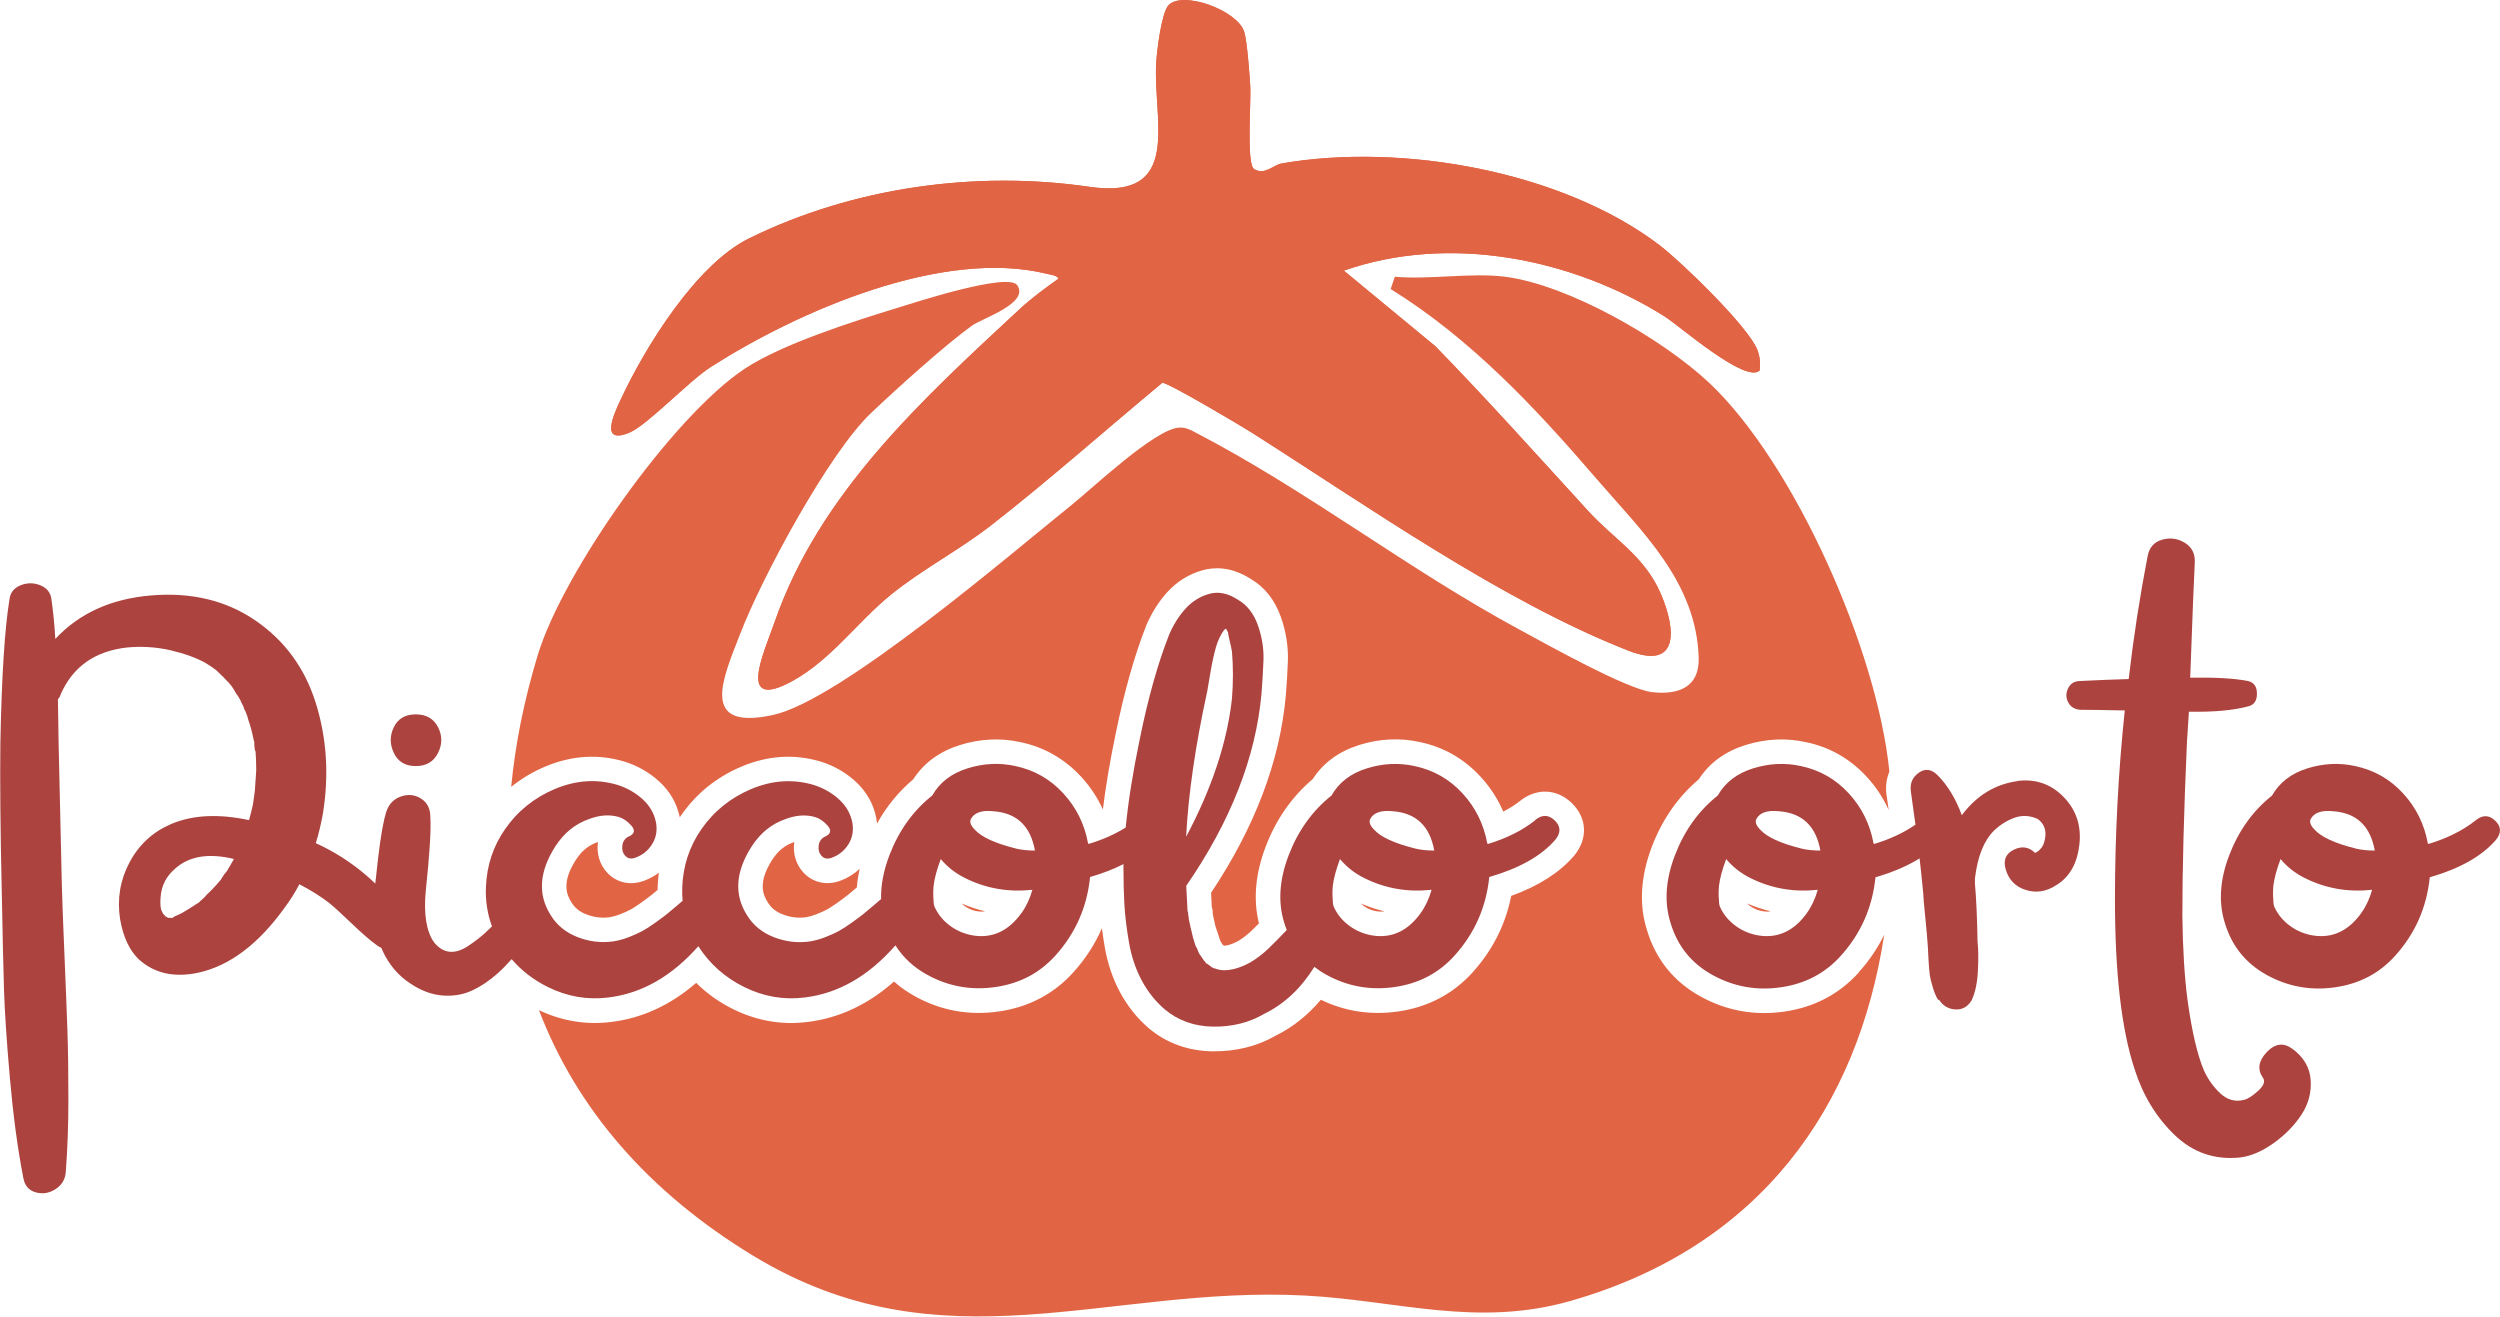
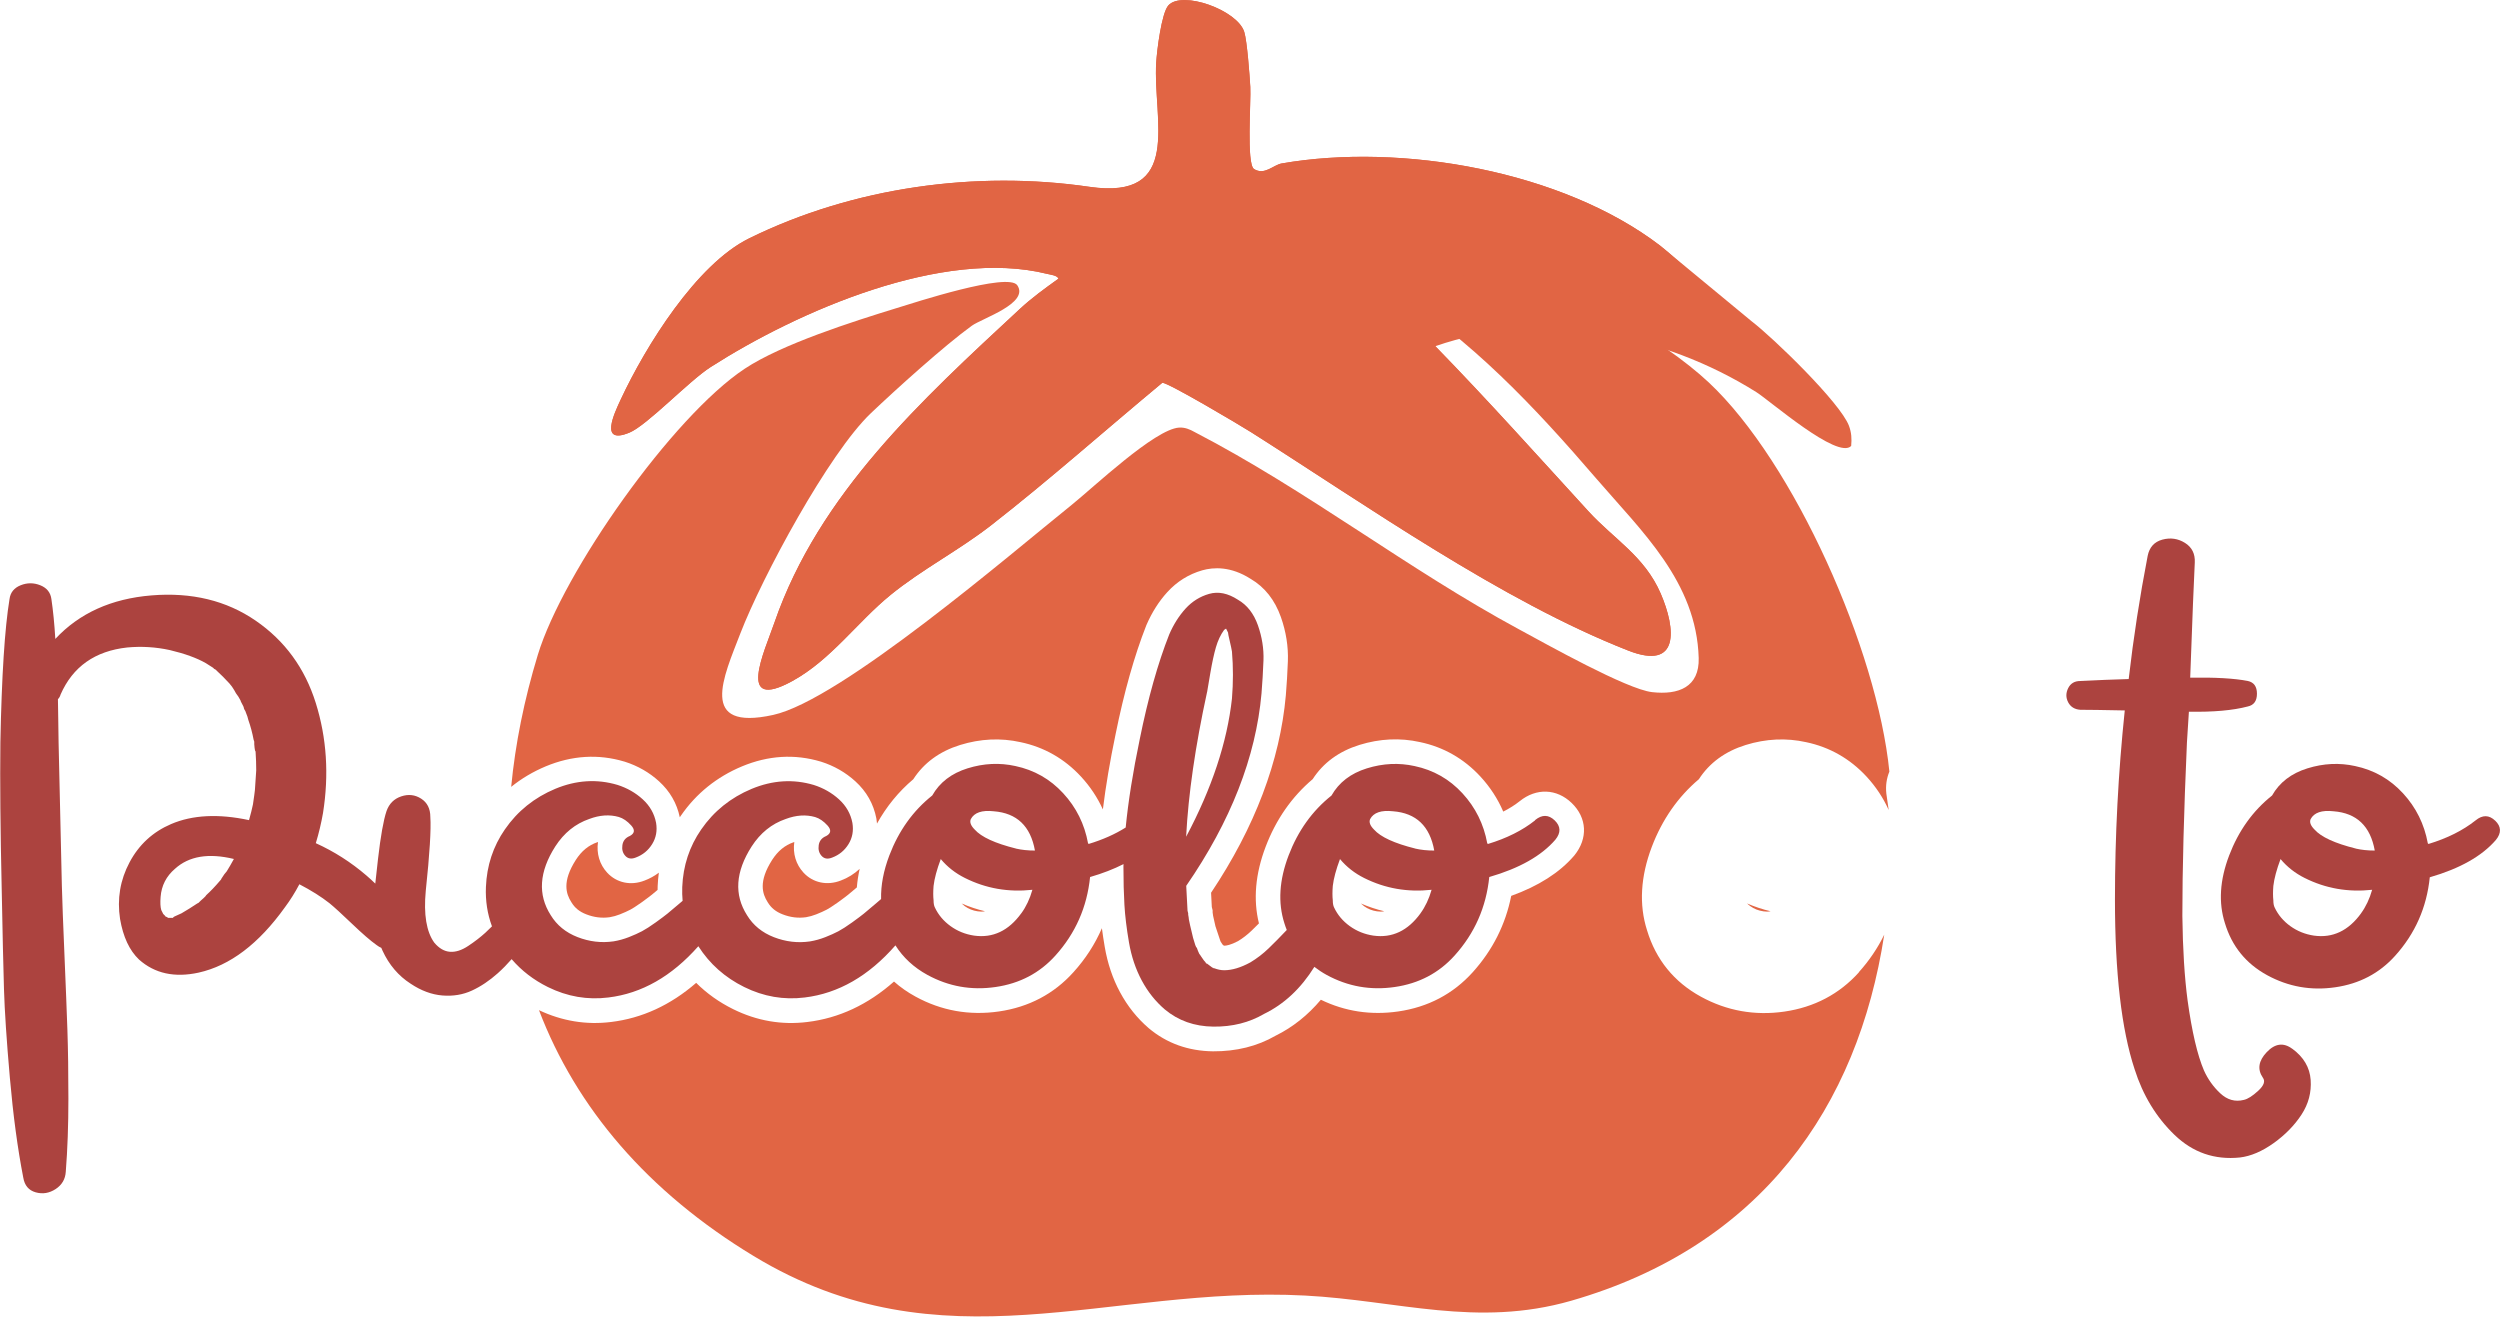
<svg xmlns="http://www.w3.org/2000/svg" id="Layer_2" data-name="Layer 2" viewBox="0 0 611.63 322.1">
  <defs>
    <style>
      .cls-1 {
        fill: #ac433f;
      }

      .cls-2 {
        fill: #e16544;
      }
    </style>
  </defs>
  <g id="Layer_3" data-name="Layer 3">
-     <path class="cls-2" d="M406.18,60.12c-23.87-18.28-63.3-25.25-92.63-20.13-2.04.36-4.18,2.99-6.78,1.35-1.86-1.34-.69-16.59-.89-20.06-.17-2.97-.79-11.22-1.48-13.47-1.66-5.35-15.24-10.22-18.57-6.48-1.67,1.88-2.79,10.99-2.97,13.97-.86,14.01,6.69,33.76-16.36,30.4-27.68-4.04-57.72.06-83.24,12.62-12.91,6.36-25.32,26.4-31.4,39.41-1.65,3.53-5.23,11.11,2.06,8.14,4.35-1.77,14.6-12.66,19.93-16.07,21.39-13.69,56.79-29.15,82.31-22.8.84.21,2.5.36,2.79,1.18-3.28,2.34-6.54,4.7-9.49,7.44-23.95,22.24-49.08,45.12-59.99,76.67-2.48,7.18-9.47,21.9,4.36,14.33,9.48-5.2,15.89-14.44,24.04-21.07,7.65-6.23,16.75-10.92,24.61-17.05,14.3-11.15,27.94-23.29,41.88-34.86,1.45-.03,19.05,10.4,21.78,12.14,28.09,17.82,61.3,41.28,92.22,53.39,12.65,4.96,11.62-5.39,7.94-13.92-3.96-9.19-11.41-13.29-17.73-20.2-12.36-13.52-24.61-27.2-37.42-40.35l-22.39-18.49c25.8-9.02,55.82-3.04,78.53,11.23,3.39,2.13,19.9,16.59,23.21,13.18.17-1.74.08-3.27-.54-4.94-2.12-5.64-18.49-21.5-23.8-25.56Z" />
+     <path class="cls-2" d="M406.18,60.12c-23.87-18.28-63.3-25.25-92.63-20.13-2.04.36-4.18,2.99-6.78,1.35-1.86-1.34-.69-16.59-.89-20.06-.17-2.97-.79-11.22-1.48-13.47-1.66-5.35-15.24-10.22-18.57-6.48-1.67,1.88-2.79,10.99-2.97,13.97-.86,14.01,6.69,33.76-16.36,30.4-27.68-4.04-57.72.06-83.24,12.62-12.91,6.36-25.32,26.4-31.4,39.41-1.65,3.53-5.23,11.11,2.06,8.14,4.35-1.77,14.6-12.66,19.93-16.07,21.39-13.69,56.79-29.15,82.31-22.8.84.21,2.5.36,2.79,1.18-3.28,2.34-6.54,4.7-9.49,7.44-23.95,22.24-49.08,45.12-59.99,76.67-2.48,7.18-9.47,21.9,4.36,14.33,9.48-5.2,15.89-14.44,24.04-21.07,7.65-6.23,16.75-10.92,24.61-17.05,14.3-11.15,27.94-23.29,41.88-34.86,1.45-.03,19.05,10.4,21.78,12.14,28.09,17.82,61.3,41.28,92.22,53.39,12.65,4.96,11.62-5.39,7.94-13.92-3.96-9.19-11.41-13.29-17.73-20.2-12.36-13.52-24.61-27.2-37.42-40.35c25.8-9.02,55.82-3.04,78.53,11.23,3.39,2.13,19.9,16.59,23.21,13.18.17-1.74.08-3.27-.54-4.94-2.12-5.64-18.49-21.5-23.8-25.56Z" />
    <path class="cls-2" d="M406.18,60.12c5.31,4.07,21.68,19.92,23.8,25.56.63,1.67.71,3.19.54,4.94-3.31,3.4-19.82-11.05-23.21-13.18-22.71-14.27-52.74-20.25-78.53-11.23l22.39,18.49c12.81,13.15,25.06,26.84,37.42,40.35,6.32,6.91,13.77,11.01,17.73,20.2,3.68,8.54,4.71,18.88-7.94,13.92-30.92-12.11-64.13-35.57-92.22-53.39-2.73-1.73-20.33-12.17-21.78-12.14-13.95,11.57-27.59,23.71-41.88,34.86-7.86,6.13-16.96,10.82-24.61,17.05-8.15,6.64-14.56,15.88-24.04,21.07-13.82,7.58-6.84-7.14-4.36-14.33,10.91-31.55,36.04-54.43,59.99-76.67,2.95-2.74,6.21-5.1,9.49-7.44-.3-.81-1.95-.97-2.79-1.18-25.52-6.35-60.92,9.11-82.31,22.8-5.33,3.41-15.58,14.3-19.93,16.07-7.3,2.97-3.71-4.61-2.06-8.14,6.07-13.02,18.49-33.06,31.4-39.41,25.52-12.56,55.56-16.66,83.24-12.62,23.06,3.37,15.51-16.39,16.36-30.4.18-2.98,1.3-12.09,2.97-13.97,3.32-3.74,16.91,1.13,18.57,6.48.7,2.26,1.31,10.51,1.48,13.47.2,3.47-.97,18.72.89,20.06,2.59,1.64,4.73-.99,6.78-1.35,29.33-5.12,68.76,1.86,92.63,20.13Z" />
    <g>
      <path class="cls-2" d="M194.3,206.01l-.15.05c-2.13.73-3.84,2.14-5.24,4.31-3.41,5.34-2.38,8.33-1.11,10.33l.07.11c.81,1.33,1.95,2.25,3.61,2.89,1.9.74,3.77.97,5.72.7.84-.14,1.68-.38,2.49-.7,1.01-.4,1.88-.79,2.58-1.16.45-.24,1.28-.74,2.67-1.73,1.52-1.1,2.25-1.66,2.59-1.94.44-.36,1.14-.95,2.1-1.76.12-1.49.35-3,.69-4.54-1.32,1.23-2.87,2.2-4.6,2.85-3.34,1.31-6.84.57-9.14-1.93-1.85-2-2.65-4.67-2.25-7.5-.01,0-.02,0-.03.01Z" />
      <path class="cls-2" d="M146.27,206.01l-.15.05c-2.13.73-3.84,2.14-5.24,4.31-3.41,5.34-2.38,8.33-1.11,10.33l.07.11c.81,1.33,1.95,2.25,3.61,2.89,1.9.74,3.77.97,5.72.7.84-.14,1.68-.38,2.49-.7,1.01-.4,1.88-.79,2.58-1.16.45-.24,1.28-.74,2.67-1.73,1.52-1.1,2.25-1.66,2.59-1.94.32-.26.78-.65,1.38-1.15,0-.31.01-.62.02-.93.05-1.12.14-2.21.29-3.29-1.05.8-2.23,1.45-3.5,1.93-3.34,1.31-6.84.57-9.14-1.93-1.85-2-2.65-4.67-2.25-7.5-.01,0-.02,0-.03.01Z" />
      <path class="cls-2" d="M454.79,237.88c-4.79,5.32-10.93,8.55-18.25,9.61-7.21,1.04-14.07-.18-20.39-3.64-6.58-3.59-11.03-9.07-13.2-16.26-1.99-6.23-1.6-13.14,1.18-20.44,2.53-6.65,6.4-12.2,11.5-16.51,2.59-4.01,6.44-6.82,11.46-8.38,4.95-1.53,9.92-1.77,14.77-.69,5.74,1.2,10.74,4.04,14.8,8.43,2.27,2.46,4.08,5.19,5.41,8.17-.17-1.25-.35-2.51-.54-3.79l-.03-.2c-.22-1.93.06-3.76.74-5.41-2.96-29.75-23.29-75.6-44.17-95.19-11.41-10.7-34.36-23.91-49.89-25.88-8.26-1.05-18.44.77-26.93,0l-1.02,3.01c19.65,12.21,35.33,28.96,50.33,46.4,11.06,12.86,24.5,25.27,25.03,43.87.2,7.13-4.94,9.09-11.41,8.35-6.22-.71-25.86-11.75-32.53-15.35-27.25-14.71-51.78-33.97-79.38-48.28-1.18-.67-2.41-1.18-3.81-1.09-5.94.39-20.94,14.62-26.26,18.9-14.87,11.94-56.51,47.78-73.05,51.4-18.42,4.04-12.13-9.28-8.01-19.97,5.31-13.76,21.61-44.04,31.92-53.85,6.19-5.89,18.12-16.65,24.7-21.4,2.5-1.81,14.13-5.49,11.12-9.9-2.22-3.25-25.12,4.23-29.6,5.61-10.69,3.29-28,8.79-37.07,14.8-17.69,11.7-44.48,49.77-50.64,70.03-3.35,11.02-5.51,21.81-6.51,32.28,2.51-2.04,5.34-3.71,8.45-5.02,6.41-2.67,12.88-3.07,19.23-1.17l.11.03c3.17,1.01,5.99,2.62,8.38,4.8,2.66,2.42,4.37,5.38,5.08,8.8.09-.14.18-.27.28-.41,3.74-5.42,8.77-9.47,14.95-12.05,6.41-2.67,12.88-3.07,19.23-1.17l.11.03c3.17,1.01,5.99,2.62,8.38,4.8,2.74,2.49,4.46,5.54,5.14,9.08l.02.14c.06.37.11.75.14,1.12,2.33-4.2,5.3-7.83,8.88-10.85,2.59-4.01,6.44-6.82,11.46-8.38,4.95-1.53,9.92-1.77,14.77-.69,5.74,1.2,10.74,4.04,14.8,8.43,2.24,2.42,4.02,5.11,5.35,8.03.69-5.63,1.73-11.8,3.11-18.4,2.08-10.3,4.61-19.26,7.5-26.6l.08-.19c1.32-3.04,3.03-5.73,5.07-7.97,2.36-2.59,5.24-4.39,8.56-5.34,2.71-.77,6.95-1.03,11.83,2.09,3.44,2.01,5.93,5.17,7.41,9.37,1.26,3.58,1.83,7.21,1.7,10.78-.11,2.91-.28,5.72-.5,8.36-1.43,16.03-7.58,32.25-18.29,48.28.06,1.13.12,2.3.18,3.5l.2.79v.52c.05.32.09.6.12.86.17.84.34,1.58.5,2.22l.06.28,1.1,3.3c.06.18.11.32.15.43.11.16.22.34.33.52.05.08.1.16.17.25.03.03.05.06.08.09l.24.18c.07.02.1.02.1.02.45,0,1.54-.15,3.38-1.13,1.17-.71,2.28-1.57,3.31-2.56.55-.53,1.15-1.12,1.79-1.77-1.43-5.79-.89-12.12,1.65-18.78,2.53-6.65,6.4-12.2,11.5-16.51,2.59-4.01,6.44-6.82,11.46-8.38,4.95-1.53,9.92-1.77,14.77-.69,5.74,1.2,10.74,4.04,14.8,8.43,2.38,2.58,4.24,5.44,5.59,8.58,1.5-.76,2.85-1.61,4.03-2.55,4.05-3.27,9.04-3.09,12.71.44,3.77,3.64,4.03,8.67.66,12.83l-.12.14c-3.54,4.09-8.69,7.37-15.33,9.76-1.39,7.01-4.55,13.28-9.41,18.67-4.79,5.32-10.93,8.55-18.25,9.61-6.65.96-13,0-18.91-2.87-3.18,3.78-6.88,6.73-11.06,8.79-4.52,2.61-9.65,3.86-15.32,3.83-6.05-.07-11.34-1.97-15.72-5.65-2.84-2.44-5.19-5.38-7.03-8.8-1.8-3.33-3.06-7.07-3.75-11.12-.27-1.57-.5-3.1-.69-4.55-1.68,3.89-4,7.49-6.96,10.76-4.78,5.32-10.93,8.55-18.25,9.61-7.21,1.04-14.07-.18-20.39-3.64-1.93-1.05-3.69-2.28-5.26-3.68-6.37,5.64-13.47,8.96-21.17,9.89-6.27.79-12.4-.27-18.19-3.14-3.42-1.69-6.44-3.84-9.04-6.43-6.27,5.44-13.25,8.66-20.81,9.57-6.07.76-12.01-.22-17.65-2.89,9.09,23.84,26.53,44.41,52.52,60.15,46.22,28.01,86.47,7.12,134.9,9.67,22.66,1.19,42.01,7.91,65.12,1.27,46.39-13.34,70.12-47.42,76.58-89.56-1.6,3.28-3.67,6.35-6.21,9.17Z" />
      <path class="cls-2" d="M241.02,222.95c-1.96-.46-3.88-1.1-5.76-1.91.24.23.5.45.78.66.94.67,1.97,1.09,3.16,1.26.58.08,1.18.11,1.81-.02Z" />
      <path class="cls-2" d="M431.37,222.96c.58.08,1.18.11,1.81-.02-1.96-.46-3.88-1.1-5.76-1.91.24.23.5.45.79.66.94.67,1.97,1.09,3.16,1.26Z" />
      <path class="cls-2" d="M338.7,222.95c-1.96-.46-3.88-1.1-5.76-1.91.24.23.5.45.78.66.94.67,1.97,1.09,3.16,1.26.58.08,1.18.11,1.81-.02Z" />
    </g>
    <g>
-       <path class="cls-1" d="M101.72,187.42c2.56,0,4.38-1.07,5.44-3.2,1.07-2.13,1.07-4.24,0-6.33-1.07-2.08-2.88-3.12-5.44-3.12s-4.35,1.04-5.36,3.12c-1.02,2.08-1.02,4.19,0,6.33,1.01,2.14,2.8,3.2,5.36,3.2Z" />
      <path class="cls-1" d="M560.82,256.6c-2.14-1.6-4.22-1.33-6.25.8-2.03,2.14-2.35,4.22-.96,6.25.64.86.27,1.92-1.12,3.2-1.39,1.28-2.56,2.03-3.52,2.24-2.14.54-4.06,0-5.77-1.6-1.71-1.6-3.04-3.47-4-5.61-1.6-3.74-2.94-9.45-4-17.13-.75-5.66-1.18-12.54-1.28-20.66,0-11.31.37-25.46,1.12-42.44.1-1.39.26-3.9.48-7.53,5.98.11,10.78-.32,14.41-1.28,1.49-.32,2.24-1.36,2.24-3.12s-.75-2.8-2.24-3.12c-3.31-.64-8.01-.91-14.09-.8.53-14.73.91-24.12,1.12-28.18.11-2.13-.7-3.74-2.4-4.8-1.71-1.07-3.55-1.33-5.53-.8-1.98.54-3.18,1.87-3.6,4-1.92,9.93-3.47,19.96-4.64,30.11-3.84.11-7.79.27-11.85.48-1.39,0-2.38.59-2.96,1.76-.58,1.18-.58,2.32,0,3.44.59,1.12,1.58,1.74,2.96,1.84,1.92,0,5.55.05,10.89.16-1.6,15.27-2.4,30.69-2.4,46.28,0,17.94,1.6,31.76,4.8,41.47,2.03,6.41,5.29,11.77,9.77,16.09,4.48,4.32,9.82,6.17,16.01,5.53,2.67-.32,5.42-1.5,8.25-3.52,2.83-2.03,5.1-4.35,6.81-6.97,1.71-2.62,2.45-5.44,2.24-8.49-.22-3.04-1.71-5.58-4.48-7.61Z" />
      <path class="cls-1" d="M610.46,200.79c-1.5-1.44-3.1-1.47-4.8-.08-3.1,2.46-6.94,4.38-11.53,5.77l-.16-.16c-.86-4.7-2.88-8.78-6.08-12.25-3.2-3.47-7.1-5.68-11.69-6.65-3.84-.85-7.74-.67-11.69.56-3.95,1.23-6.83,3.44-8.65,6.65-4.7,3.74-8.19,8.62-10.49,14.65-2.3,6.03-2.64,11.56-1.04,16.57,1.71,5.66,5.15,9.9,10.33,12.73,5.18,2.83,10.73,3.82,16.65,2.96,5.92-.85,10.81-3.42,14.65-7.69,4.91-5.44,7.74-11.85,8.49-19.22,7.37-2.13,12.76-5.18,16.17-9.13,1.39-1.71,1.33-3.28-.16-4.72ZM577.64,223.45c-3.1,4.27-6.94,6.09-11.53,5.45-2.14-.32-4.06-1.09-5.77-2.32-1.71-1.23-2.99-2.75-3.84-4.56-.22-.43-.32-1.01-.32-1.76-.11-.96-.11-2.13,0-3.52.21-1.81.8-4,1.76-6.57,1.6,1.92,3.58,3.47,5.92,4.64,5.12,2.56,10.62,3.52,16.49,2.88-.64,2.24-1.55,4.16-2.72,5.76ZM576.35,207.6c-5.12-1.28-8.49-2.83-10.09-4.64-.96-.96-1.28-1.81-.96-2.56.85-1.6,2.72-2.24,5.6-1.92,5.66.43,9.02,3.63,10.09,9.61-1.71,0-3.26-.16-4.64-.48Z" />
      <path class="cls-1" d="M375.55,200.71c-3.1,2.46-6.94,4.38-11.53,5.77l-.16-.16c-.86-4.7-2.88-8.78-6.08-12.25-3.2-3.47-7.1-5.68-11.69-6.65-3.84-.85-7.74-.67-11.69.56-3.95,1.23-6.83,3.44-8.65,6.65-4.7,3.74-8.19,8.62-10.49,14.65-2.3,6.03-2.64,11.56-1.04,16.57.17.58.38,1.13.59,1.67-1.66,1.75-3.14,3.25-4.43,4.49-1.39,1.34-2.88,2.48-4.48,3.44-2.35,1.28-4.48,1.92-6.41,1.92-.75,0-1.55-.16-2.4-.48h-.16c-.11-.11-.22-.16-.32-.16-.43-.32-.86-.64-1.28-.96-.11,0-.22-.05-.32-.16,0-.11-.16-.32-.48-.64-.32-.43-.56-.77-.72-1.04-.16-.27-.29-.45-.4-.56-.21-.42-.43-.96-.64-1.6h-.16c0-.21-.06-.37-.16-.48-.43-1.28-.75-2.45-.96-3.52-.22-.85-.43-1.81-.64-2.88,0-.21-.06-.58-.16-1.12v-.32l-.16-.64c-.11-2.13-.21-4.16-.32-6.09,10.89-15.8,17.03-31.49,18.42-47.08.21-2.56.37-5.26.48-8.09.1-2.83-.35-5.69-1.36-8.57-1.02-2.88-2.64-4.96-4.88-6.25-2.46-1.6-4.8-2.08-7.05-1.44-2.24.64-4.16,1.84-5.77,3.6-1.6,1.76-2.94,3.87-4,6.33-2.78,7.05-5.18,15.59-7.21,25.62-1.67,8-2.81,15.19-3.44,21.61-2.6,1.64-5.62,2.98-9.05,4.02l-.16-.16c-.86-4.7-2.88-8.78-6.09-12.25-3.2-3.47-7.1-5.68-11.69-6.65-3.84-.85-7.74-.67-11.69.56-3.95,1.23-6.83,3.44-8.65,6.65-4.7,3.74-8.19,8.62-10.49,14.65-1.43,3.76-2.1,7.31-2.02,10.68-.34.3-.72.62-1.18,1.01-1.44,1.23-2.46,2.08-3.04,2.56-.59.48-1.55,1.2-2.88,2.16-1.34.96-2.46,1.68-3.36,2.16-.91.48-1.98.96-3.2,1.44-1.23.48-2.48.83-3.76,1.04-2.99.43-5.92.08-8.81-1.04-2.88-1.12-5.07-2.91-6.57-5.37-3.2-5.02-2.83-10.62,1.12-16.81,2.13-3.31,4.91-5.55,8.33-6.73,2.56-.96,4.96-1.12,7.21-.48,1.07.32,2.08,1.02,3.04,2.08.96,1.07.85,1.92-.32,2.56-1.07.43-1.68,1.18-1.84,2.24-.16,1.07.08,1.95.72,2.64.64.7,1.49.83,2.56.4,1.71-.64,3.04-1.73,4-3.28.96-1.55,1.28-3.28.96-5.21-.43-2.24-1.52-4.16-3.28-5.76-1.76-1.6-3.82-2.77-6.17-3.52-5.02-1.49-10.09-1.17-15.21.96-5.12,2.14-9.24,5.45-12.33,9.93-2.88,4.16-4.43,8.86-4.64,14.09-.05,1.15,0,2.27.09,3.37-.21.18-.41.35-.65.55-1.44,1.23-2.46,2.08-3.04,2.56-.59.48-1.55,1.2-2.88,2.16-1.34.96-2.46,1.68-3.36,2.16-.91.48-1.98.96-3.2,1.44-1.23.48-2.48.83-3.76,1.04-2.99.43-5.92.08-8.81-1.04-2.88-1.12-5.07-2.91-6.57-5.37-3.2-5.02-2.83-10.62,1.12-16.81,2.13-3.31,4.91-5.55,8.33-6.73,2.56-.96,4.96-1.12,7.21-.48,1.07.32,2.08,1.02,3.04,2.08.96,1.07.85,1.92-.32,2.56-1.07.43-1.68,1.18-1.84,2.24-.16,1.07.08,1.95.72,2.64.64.7,1.49.83,2.56.4,1.71-.64,3.04-1.73,4-3.28.96-1.55,1.28-3.28.96-5.21-.43-2.24-1.52-4.16-3.28-5.76-1.76-1.6-3.82-2.77-6.17-3.52-5.02-1.49-10.09-1.17-15.21.96-5.12,2.14-9.24,5.45-12.33,9.93-2.88,4.16-4.43,8.86-4.64,14.09-.14,3.39.36,6.6,1.48,9.63-.57.58-1.12,1.11-1.64,1.58-1.18,1.07-2.56,2.14-4.16,3.2-1.6,1.07-3.1,1.55-4.48,1.44-1.39-.1-2.67-.85-3.84-2.24-1.92-2.67-2.62-6.89-2.08-12.65.96-9.07,1.33-15.11,1.12-18.09,0-2.03-.75-3.52-2.24-4.48-1.5-.96-3.12-1.15-4.88-.56-1.76.59-2.96,1.79-3.6,3.6-.75,2.24-1.44,6.14-2.08,11.69-.27,2.3-.49,4.3-.67,6.05-.68-.66-1.39-1.32-2.14-1.96-3.79-3.26-7.93-5.9-12.41-7.93.75-2.46,1.33-4.91,1.76-7.37,1.49-9.39.91-18.36-1.76-26.9-2.67-8.54-7.58-15.27-14.73-20.18-7.15-4.91-15.64-6.97-25.46-6.17-9.82.8-17.67,4.35-23.54,10.65-.21-3.63-.54-6.89-.96-9.77-.22-1.6-1.12-2.72-2.72-3.36-1.6-.64-3.2-.64-4.8,0-1.6.64-2.51,1.76-2.72,3.36-1.18,7.15-1.92,18.84-2.24,35.07-.11,9.61,0,21.51.32,35.71.21,11.1.4,19.32.56,24.66.16,5.34.64,12.57,1.44,21.7s1.89,17.27,3.28,24.42c.32,1.92,1.33,3.12,3.04,3.6,1.71.48,3.33.21,4.88-.8,1.55-1.02,2.37-2.43,2.48-4.24.43-5.44.64-11.39.64-17.86s-.08-12.04-.24-16.73c-.16-4.7-.4-10.81-.72-18.34s-.54-13.21-.64-17.05c0-.85-.27-12.54-.8-35.07,0-1.28-.03-3.12-.08-5.52-.06-2.4-.08-4.08-.08-5.04.32-.32.53-.69.64-1.12,2.99-6.83,8.43-10.67,16.33-11.53,3.52-.32,6.99-.11,10.41.64,3.63.86,6.57,1.92,8.81,3.2.32.22.91.59,1.76,1.12.1.11.21.22.32.32.1,0,.21.06.32.16,1.28,1.18,2.4,2.3,3.36,3.36.1.11.32.38.64.8.43.64.75,1.18.96,1.6.43.54.8,1.12,1.12,1.76,0,.11.13.4.4.88.27.48.4.78.4.88s.05.27.16.48c.21.32.32.54.32.64.32.75.53,1.39.64,1.92.53,1.5.96,3.1,1.28,4.8l.16.48v.64c0,.11.02.4.08.88.05.48.13.78.24.88.11,1.6.16,3.15.16,4.64-.11,1.5-.21,3.1-.32,4.8,0,.11-.03.32-.08.64-.06.32-.08.54-.08.64-.11.75-.22,1.5-.32,2.24-.22,1.07-.54,2.35-.96,3.84-7.47-1.6-13.83-1.28-19.06.96-4.48,1.92-7.87,5.04-10.17,9.37-2.3,4.32-3.07,8.94-2.32,13.85.75,4.38,2.29,7.69,4.64,9.93,3.84,3.42,8.7,4.48,14.57,3.2,7.69-1.71,14.73-7.05,21.14-16.01,1.28-1.71,2.45-3.58,3.52-5.61,2.88,1.5,5.34,3.04,7.37,4.64,1.17.96,3.02,2.64,5.52,5.04,2.51,2.4,4.51,4.14,6.01,5.2.39.3.77.52,1.15.68.1.23.19.45.29.68,1.6,3.47,3.9,6.17,6.89,8.09,2.56,1.71,5.15,2.67,7.77,2.88,2.61.21,5.02-.19,7.21-1.2,2.19-1.01,4.3-2.43,6.33-4.24,1.22-1.09,2.34-2.25,3.39-3.45,2.42,2.82,5.37,5.09,8.86,6.82,4.75,2.35,9.69,3.2,14.81,2.56,8.17-.99,15.5-5.18,22.01-12.54,2.77,4.33,6.51,7.65,11.22,9.98,4.75,2.35,9.69,3.2,14.81,2.56,8.24-1,15.64-5.26,22.19-12.75,1.89,2.99,4.5,5.41,7.83,7.23,5.18,2.83,10.73,3.82,16.65,2.96,5.92-.85,10.81-3.42,14.65-7.69,4.91-5.44,7.74-11.85,8.49-19.22,3.08-.89,5.79-1.95,8.18-3.16,0,.2-.02.41-.02.6,0,3.52.08,6.65.24,9.37.16,2.72.53,5.79,1.12,9.21.59,3.42,1.63,6.51,3.12,9.29,1.49,2.78,3.36,5.12,5.6,7.05,3.31,2.78,7.29,4.19,11.93,4.24,4.64.05,8.78-.99,12.41-3.12,4.9-2.38,9-6.22,12.29-11.5.93.71,1.92,1.38,3,1.97,5.18,2.83,10.73,3.82,16.65,2.96,5.92-.85,10.81-3.42,14.65-7.69,4.91-5.44,7.74-11.85,8.49-19.22,7.37-2.13,12.76-5.18,16.17-9.13,1.39-1.71,1.33-3.28-.16-4.72-1.5-1.44-3.1-1.47-4.8-.08ZM295.32,169.32c.1-.64.37-2.21.8-4.72.43-2.51.88-4.59,1.36-6.25.48-1.65,1.15-3.07,2-4.24l.48-.32.48.96c0,.22.13.88.4,2,.27,1.12.45,2,.56,2.64.32,3.74.32,7.58,0,11.53-1.18,10.68-4.91,21.94-11.21,33.79.53-10.35,2.24-22.15,5.12-35.39ZM55.45,213.2c-.32.32-.75.91-1.28,1.76,0,.11-.11.27-.32.48-1.28,1.5-2.4,2.67-3.36,3.52-.11.21-.35.48-.72.8-.38.32-.62.54-.72.64-.22.21-.38.38-.48.48l-.32.16c-1.28.86-2.56,1.66-3.84,2.4-.43.22-1.02.48-1.76.8-.22.11-.32.22-.32.32h-1.28c0-.1-.11-.18-.32-.24-.21-.05-.32-.13-.32-.24l-.48-.48-.48-.96c-.22-.75-.27-1.81-.16-3.2.21-2.77,1.39-5.07,3.52-6.89,3.42-3.1,8.22-3.9,14.41-2.4-.64,1.18-1.23,2.19-1.76,3.04ZM249.85,223.45c-3.1,4.27-6.94,6.09-11.53,5.45-2.14-.32-4.06-1.09-5.76-2.32-1.71-1.23-2.99-2.75-3.84-4.56-.22-.43-.32-1.01-.32-1.76-.11-.96-.11-2.13,0-3.52.21-1.81.8-4,1.76-6.57,1.6,1.92,3.58,3.47,5.93,4.64,5.12,2.56,10.62,3.52,16.49,2.88-.64,2.24-1.55,4.16-2.72,5.76ZM248.56,207.6c-5.12-1.28-8.49-2.83-10.09-4.64-.96-.96-1.28-1.81-.96-2.56.85-1.6,2.72-2.24,5.6-1.92,5.66.43,9.02,3.63,10.09,9.61-1.71,0-3.26-.16-4.64-.48ZM347.53,223.45c-3.1,4.27-6.94,6.09-11.53,5.45-2.14-.32-4.06-1.09-5.77-2.32-1.71-1.23-2.99-2.75-3.84-4.56-.22-.43-.32-1.01-.32-1.76-.11-.96-.11-2.13,0-3.52.21-1.81.8-4,1.76-6.57,1.6,1.92,3.58,3.47,5.92,4.64,5.12,2.56,10.62,3.52,16.49,2.88-.64,2.24-1.55,4.16-2.72,5.76ZM346.25,207.6c-5.12-1.28-8.49-2.83-10.09-4.64-.96-.96-1.28-1.81-.96-2.56.85-1.6,2.72-2.24,5.6-1.92,5.66.43,9.02,3.63,10.09,9.61-1.71,0-3.26-.16-4.64-.48Z" />
-       <path class="cls-1" d="M493.57,191.1c-5.45.75-9.98,3.52-13.61,8.33-1.5-4.06-3.47-7.31-5.92-9.77-1.5-1.49-3.02-1.71-4.56-.64-1.55,1.07-2.22,2.56-2,4.48.41,2.8.78,5.54,1.14,8.26-2.83,1.96-6.19,3.53-10.1,4.72l-.16-.16c-.86-4.7-2.88-8.78-6.08-12.25-3.2-3.47-7.1-5.68-11.69-6.65-3.84-.85-7.74-.67-11.69.56-3.95,1.23-6.83,3.44-8.65,6.65-4.7,3.74-8.19,8.62-10.49,14.65-2.3,6.03-2.64,11.56-1.04,16.57,1.71,5.66,5.15,9.9,10.33,12.73,5.18,2.83,10.73,3.82,16.65,2.96,5.92-.85,10.81-3.42,14.65-7.69,4.91-5.44,7.74-11.85,8.49-19.22,4.26-1.24,7.85-2.79,10.79-4.63.33,2.92.64,5.81.9,8.63,0,.64.16,2.54.48,5.68.32,3.15.53,5.58.64,7.29,0,.22.05,1.26.16,3.12.1,1.87.21,3.15.32,3.84.1.7.34,1.68.72,2.96.37,1.28.83,2.35,1.36,3.2,0-.11.05-.16.16-.16.96,1.5,2.29,2.3,4,2.4,1.71.11,3.04-.64,4-2.24.85-1.81,1.36-4.16,1.52-7.05.16-2.88.13-5.34-.08-7.37-.11-5.98-.32-10.67-.64-14.09v-1.28c.64-5.45,2.24-9.39,4.8-11.85,1.49-1.39,3.15-2.4,4.96-3.04,1.81-.64,3.68-.53,5.6.32,1.6,1.18,2.19,2.83,1.76,4.96-.22,1.18-.64,2.03-1.28,2.56-.11.22-.48.48-1.12.8-1.5-1.49-3.23-1.76-5.2-.8-1.98.96-2.64,2.56-2,4.8.75,2.56,2.38,4.24,4.88,5.04,2.51.8,4.94.46,7.29-1.04,3.52-2.03,5.5-5.6,5.93-10.73.32-4.38-1.04-8.09-4.08-11.13s-6.75-4.3-11.13-3.76ZM442.01,223.45c-3.1,4.27-6.94,6.09-11.53,5.45-2.14-.32-4.06-1.09-5.77-2.32-1.71-1.23-2.99-2.75-3.84-4.56-.22-.43-.32-1.01-.32-1.76-.11-.96-.11-2.13,0-3.52.21-1.81.8-4,1.76-6.57,1.6,1.92,3.58,3.47,5.92,4.64,5.12,2.56,10.62,3.52,16.49,2.88-.64,2.24-1.55,4.16-2.72,5.76ZM440.72,207.6c-5.12-1.28-8.49-2.83-10.09-4.64-.96-.96-1.28-1.81-.96-2.56.85-1.6,2.72-2.24,5.6-1.92,5.66.43,9.02,3.63,10.09,9.61-1.71,0-3.26-.16-4.64-.48Z" />
    </g>
  </g>
</svg>